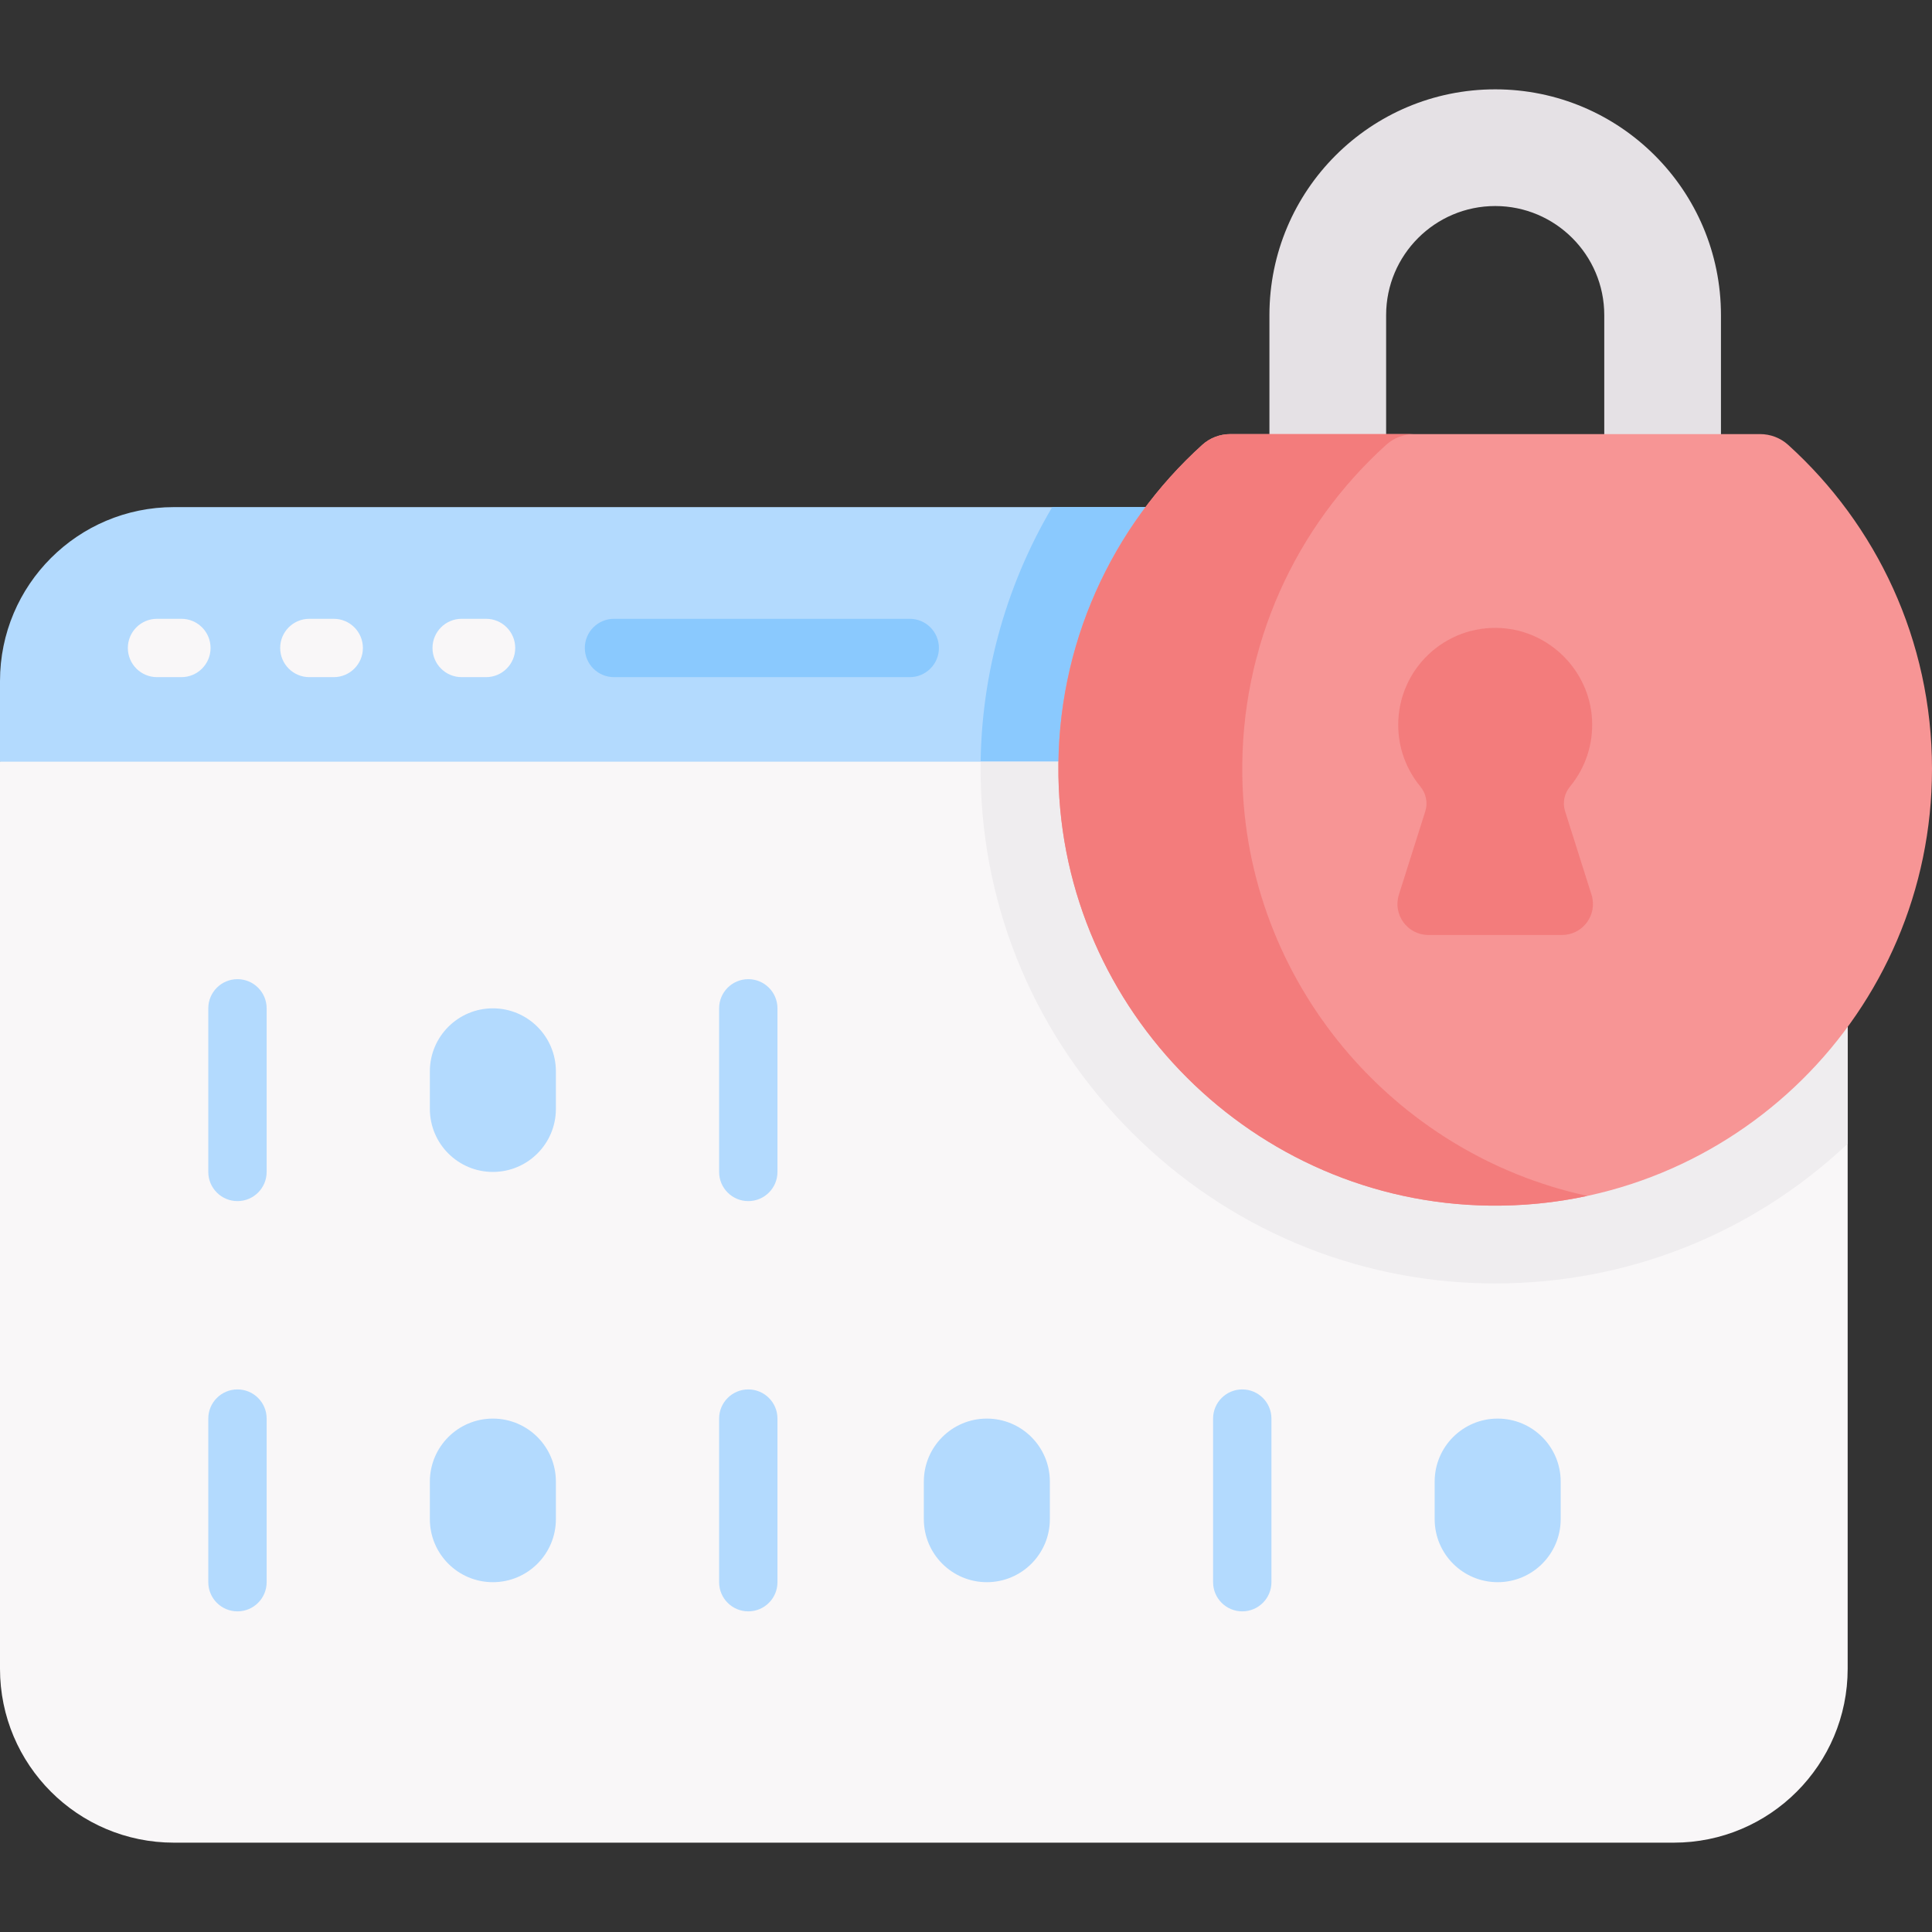
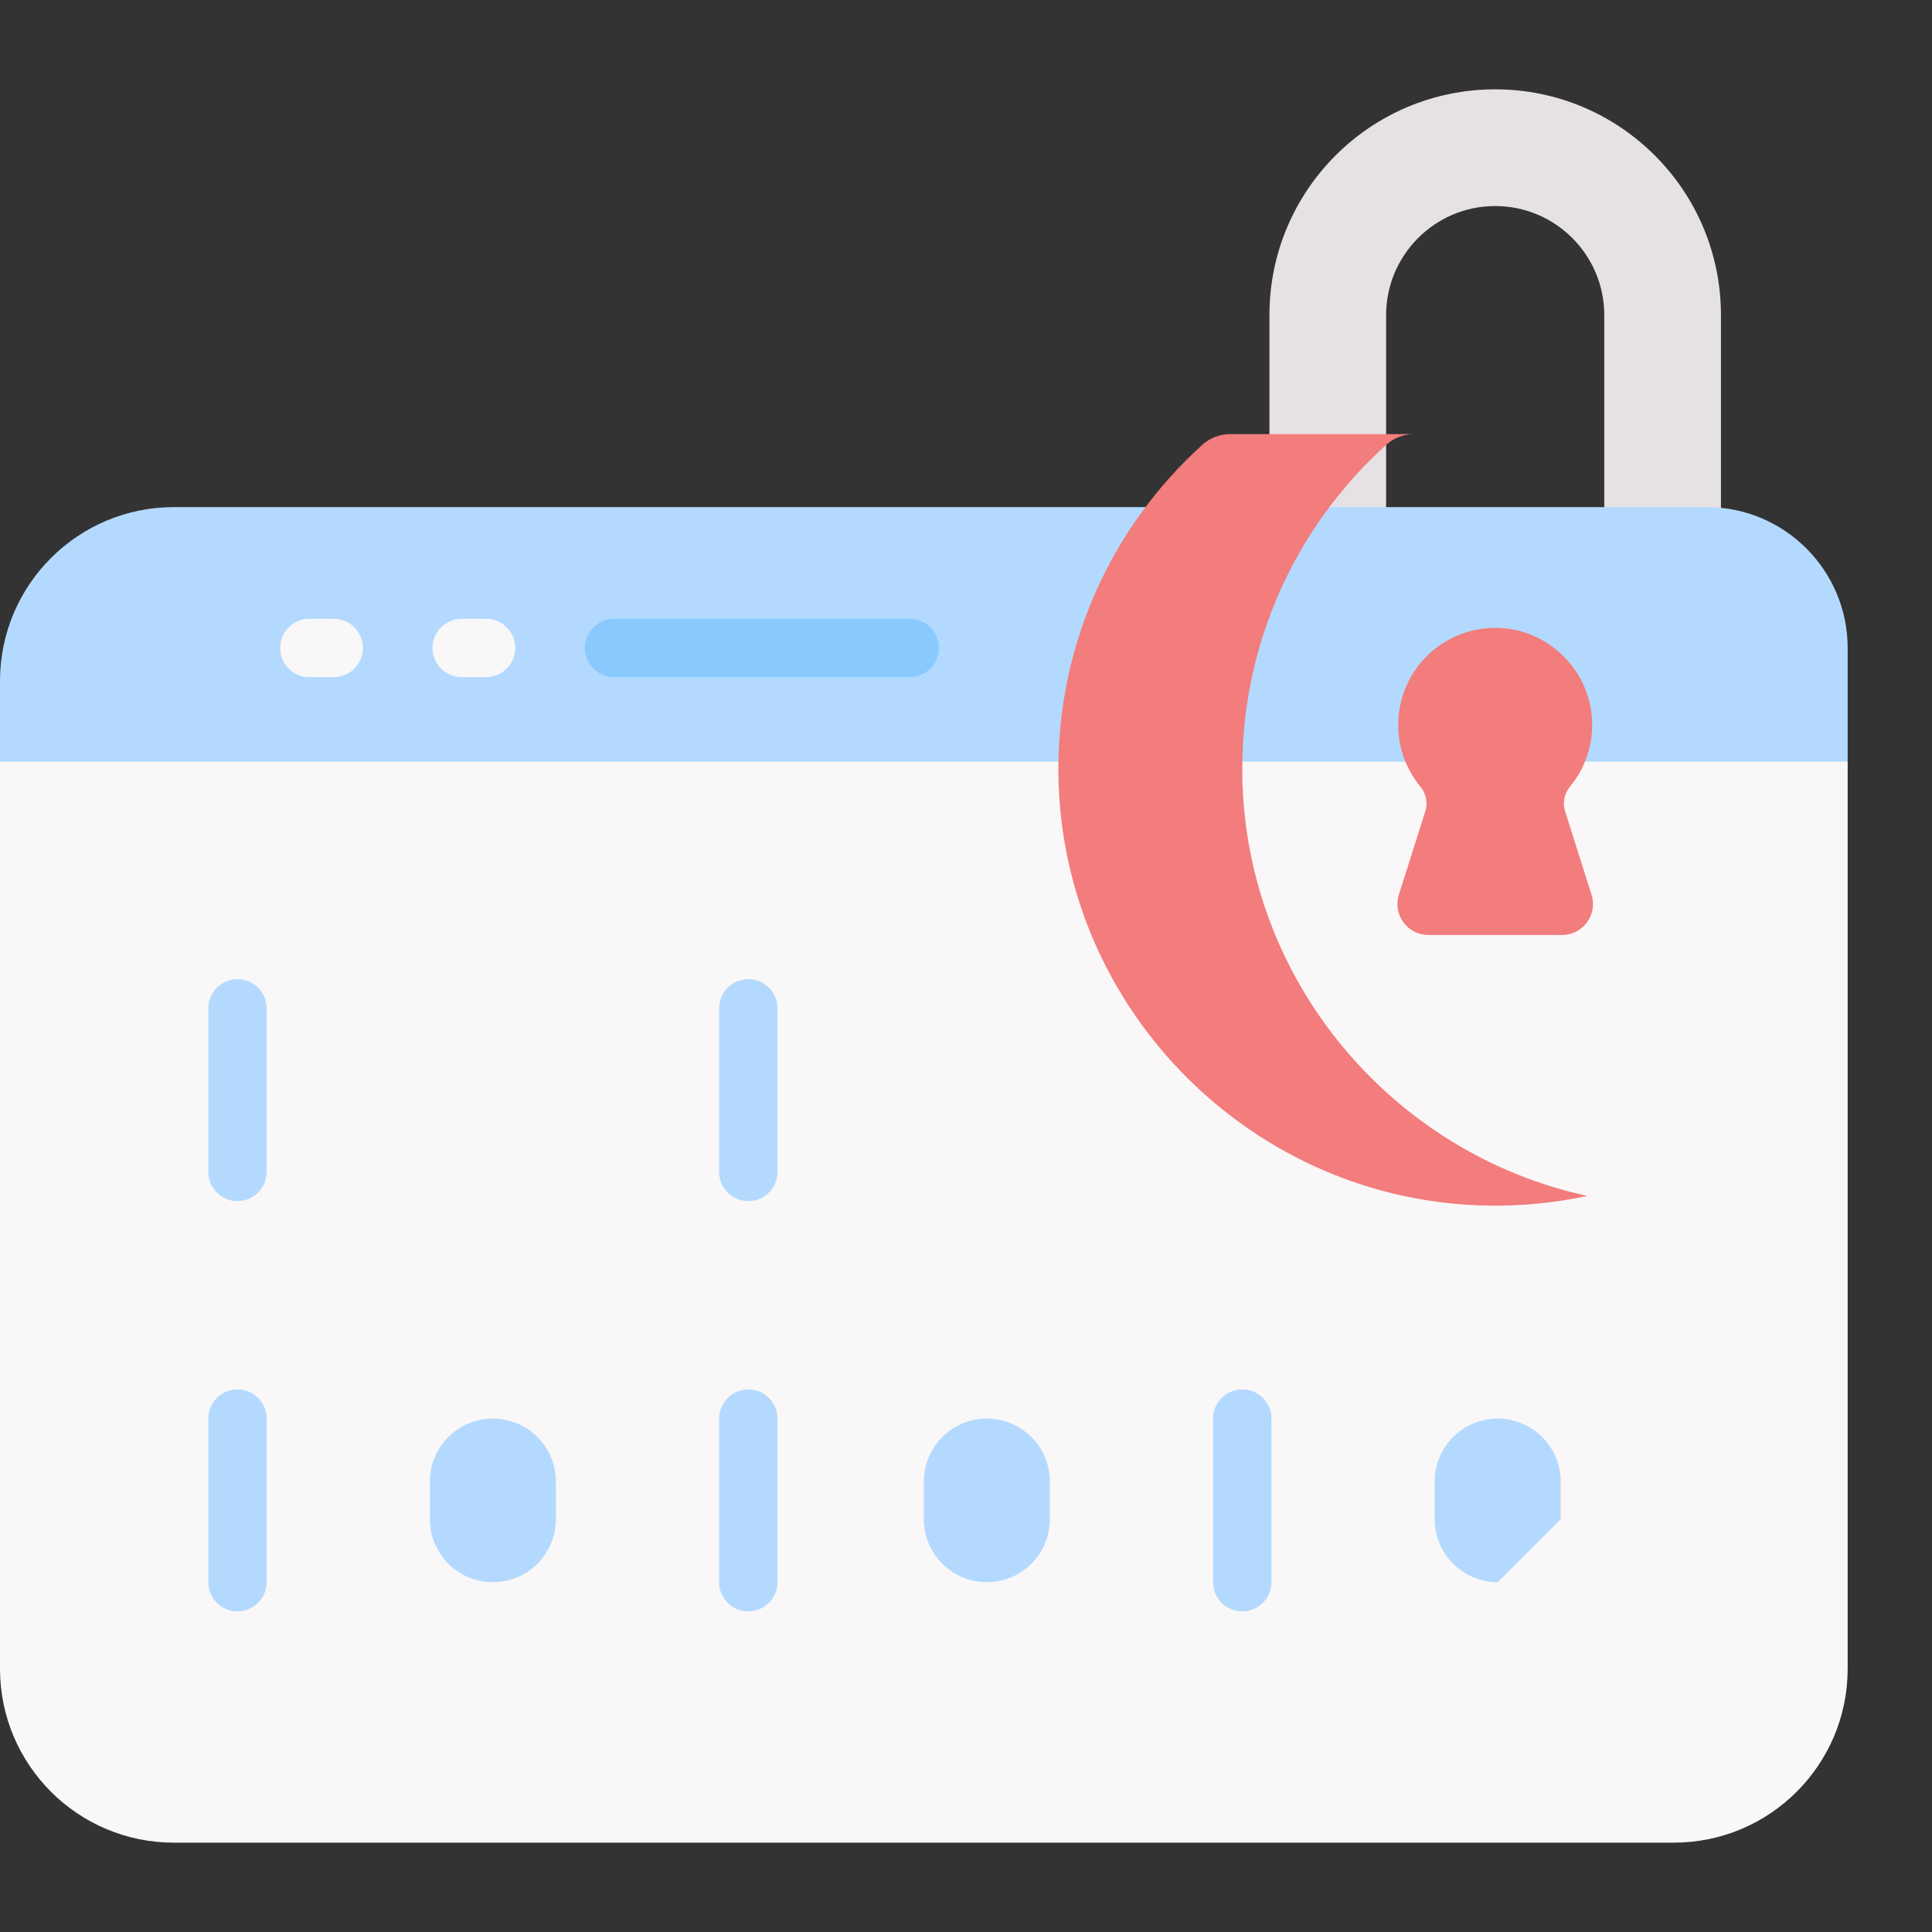
<svg xmlns="http://www.w3.org/2000/svg" id="Capa_1" enable-background="new 0 0 496.659 496.659" height="512" viewBox="0 0 496.659 496.659" width="512">
  <rect x="0" y="0" width="496.659" height="496.659" fill="#333333" stroke="none" />
  <g>
    <path d="m442.406 81.003c0-32.053-25.984-58.037-58.037-58.037-32.053 0-58.037 25.984-58.037 58.037v78.073h30v-78.073c0-15.459 12.578-28.037 28.038-28.037s28.038 12.578 28.038 28.037v80.406h30v-80.406z" fill="#e5e1e5" />
    <path d="m438.72 130.363h-394.01c-24.69 0-44.71 20.01-44.71 44.71v20.73l106.731 84.438h291.829l76.42-84.438v-29.19c0-20.02-16.23-36.25-36.26-36.25z" fill="#b3dafe" />
-     <path d="m438.72 130.363h-168.229c-12.297 20.816-18.801 44.829-18.394 69.511.487 29.5 10.725 57.539 29.093 80.367h117.37l76.42-84.438v-29.19c0-20.02-16.23-36.25-36.26-36.25z" fill="#8ac9fe" />
    <g id="XMLID_115_">
      <g>
        <path d="m474.98 195.803v233.18c0 24.69-20.02 44.71-44.71 44.71h-385.56c-24.69 0-44.71-20.02-44.71-44.71v-233.18z" fill="#f9f7f8" />
      </g>
    </g>
    <g>
-       <path d="m252.097 199.875c.568 34.421 14.401 66.861 38.949 91.343 24.548 24.481 57.024 38.228 91.447 38.706.625.009 1.252.013 1.875.013h.003c33.971 0 65.985-12.726 90.608-35.91v-98.224h-222.881c-.019 1.355-.023 2.712-.001 4.072z" fill="#efedef" />
-       <path d="m452.462 111.593h-136.187c-2.658 0-5.23.975-7.201 2.758-23.152 20.94-37.537 51.391-36.979 85.194.997 60.363 50.312 109.542 110.677 110.381 62.748.872 113.887-49.731 113.887-112.279 0-33.043-14.276-62.747-36.992-83.294-1.973-1.784-4.546-2.76-7.205-2.76z" fill="#f79595" />
      <path d="m319.363 199.545c-.558-33.803 13.828-64.254 36.979-85.194 1.971-1.783 4.543-2.758 7.201-2.758h-47.269c-2.658 0-5.23.975-7.201 2.758-23.152 20.94-37.537 51.391-36.979 85.194.997 60.363 50.312 109.542 110.677 110.381 8.685.121 17.162-.748 25.298-2.495-49.922-10.778-87.833-55.048-88.706-107.886z" fill="#f37c7c" />
      <g>
-         <path d="m46.63 174.075h-6.265c-4.142 0-7.5-3.358-7.5-7.5s3.358-7.5 7.5-7.5h6.265c4.142 0 7.5 3.358 7.5 7.5s-3.358 7.5-7.5 7.5z" fill="#f9f7f8" />
-       </g>
+         </g>
      <g>
        <path d="m85.789 174.075h-6.265c-4.142 0-7.5-3.358-7.5-7.5s3.358-7.5 7.5-7.5h6.265c4.142 0 7.5 3.358 7.5 7.5s-3.358 7.5-7.5 7.5z" fill="#f9f7f8" />
      </g>
      <g>
        <path d="m124.947 174.075h-6.265c-4.142 0-7.5-3.358-7.5-7.5s3.358-7.5 7.5-7.5h6.265c4.142 0 7.5 3.358 7.5 7.5s-3.358 7.5-7.5 7.5z" fill="#f9f7f8" />
      </g>
      <g>
        <path d="m233.868 174.075h-76.027c-4.142 0-7.5-3.358-7.5-7.5s3.358-7.5 7.5-7.5h76.027c4.142 0 7.5 3.358 7.5 7.5s-3.358 7.5-7.5 7.5z" fill="#8ac9fe" />
      </g>
      <path d="m409.128 229.999-6.796-21.463c-.694-2.193-.187-4.567 1.277-6.341 3.849-4.666 6.035-10.756 5.647-17.361-.732-12.45-10.849-22.604-23.297-23.376-14.489-.899-26.521 10.586-26.521 24.882 0 6.015 2.13 11.531 5.677 15.838 1.468 1.782 1.988 4.159 1.291 6.36l-6.796 21.461c-1.623 5.126 2.204 10.352 7.581 10.352h34.358c5.376 0 9.202-5.226 7.579-10.352z" fill="#f37c7c" />
      <g>
        <path d="m61.046 308.769c-4.142 0-7.5-3.358-7.5-7.5v-42.054c0-4.142 3.358-7.5 7.5-7.5s7.5 3.358 7.5 7.5v42.054c0 4.142-3.358 7.5-7.5 7.5z" fill="#b3dafe" />
      </g>
      <g>
        <path d="m192.363 308.769c-4.142 0-7.5-3.358-7.5-7.5v-42.054c0-4.142 3.358-7.5 7.5-7.5s7.5 3.358 7.5 7.5v42.054c0 4.142-3.358 7.5-7.5 7.5z" fill="#b3dafe" />
      </g>
-       <path d="m126.705 301.268c-8.946 0-16.199-7.252-16.199-16.199v-9.657c0-8.946 7.252-16.199 16.199-16.199 8.946 0 16.199 7.252 16.199 16.199v9.657c-.001 8.947-7.253 16.199-16.199 16.199z" fill="#b3dafe" />
      <g>
        <path d="m61.046 414.232c-4.142 0-7.5-3.358-7.5-7.5v-42.054c0-4.142 3.358-7.5 7.5-7.5s7.5 3.358 7.5 7.5v42.054c0 4.142-3.358 7.5-7.5 7.5z" fill="#b3dafe" />
      </g>
      <g>
        <path d="m192.363 414.232c-4.142 0-7.5-3.358-7.5-7.5v-42.054c0-4.142 3.358-7.5 7.5-7.5s7.5 3.358 7.5 7.5v42.054c0 4.142-3.358 7.5-7.5 7.5z" fill="#b3dafe" />
      </g>
      <path d="m126.705 406.732c-8.946 0-16.199-7.252-16.199-16.199v-9.657c0-8.946 7.252-16.199 16.199-16.199 8.946 0 16.199 7.252 16.199 16.199v9.657c-.001 8.946-7.253 16.199-16.199 16.199z" fill="#b3dafe" />
      <g>
        <path d="m319.348 414.232c-4.142 0-7.5-3.358-7.5-7.5v-42.054c0-4.142 3.358-7.5 7.5-7.5s7.5 3.358 7.5 7.5v42.054c0 4.142-3.358 7.5-7.5 7.5z" fill="#b3dafe" />
      </g>
      <g fill="#b3dafe">
        <path d="m253.689 406.732c8.946 0 16.199-7.252 16.199-16.199v-9.657c0-8.946-7.252-16.199-16.199-16.199-8.946 0-16.199 7.252-16.199 16.199v9.657c0 8.946 7.253 16.199 16.199 16.199z" />
-         <path d="m385.007 406.732c-8.946 0-16.199-7.252-16.199-16.199v-9.657c0-8.946 7.252-16.199 16.199-16.199 8.946 0 16.199 7.252 16.199 16.199v9.657c-.001 8.946-7.253 16.199-16.199 16.199z" />
+         <path d="m385.007 406.732c-8.946 0-16.199-7.252-16.199-16.199v-9.657c0-8.946 7.252-16.199 16.199-16.199 8.946 0 16.199 7.252 16.199 16.199v9.657z" />
      </g>
    </g>
  </g>
</svg>